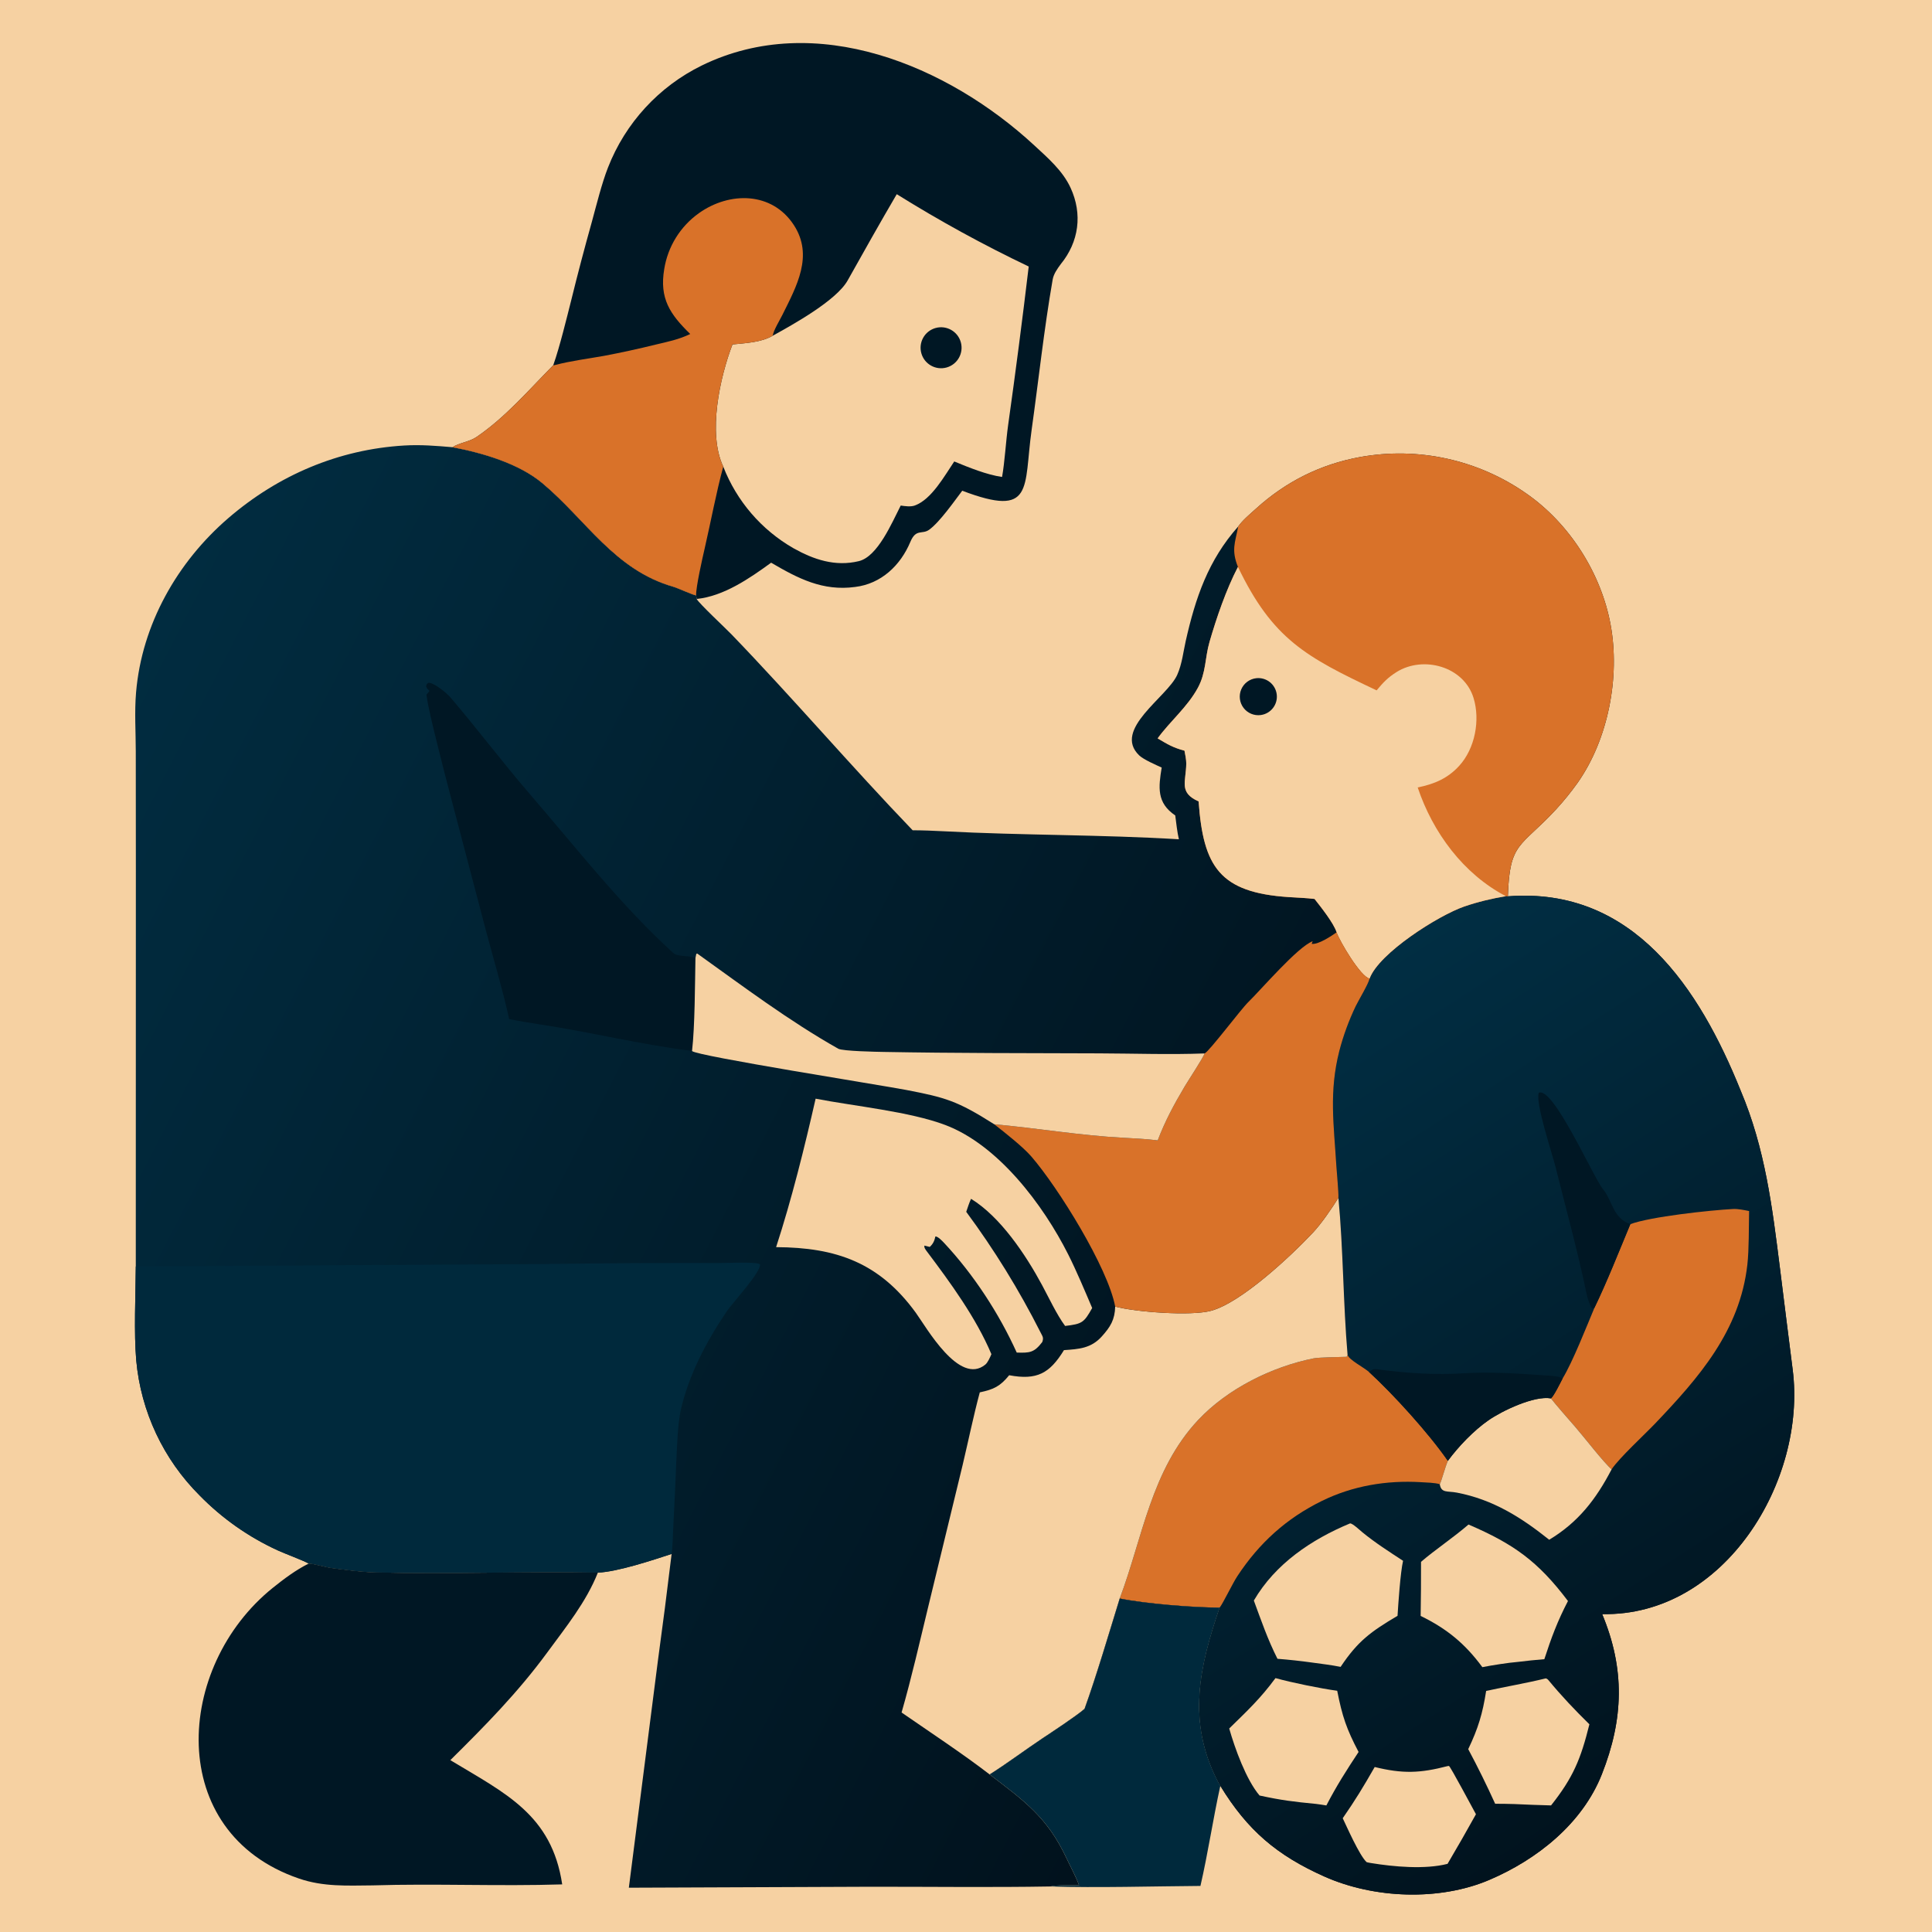
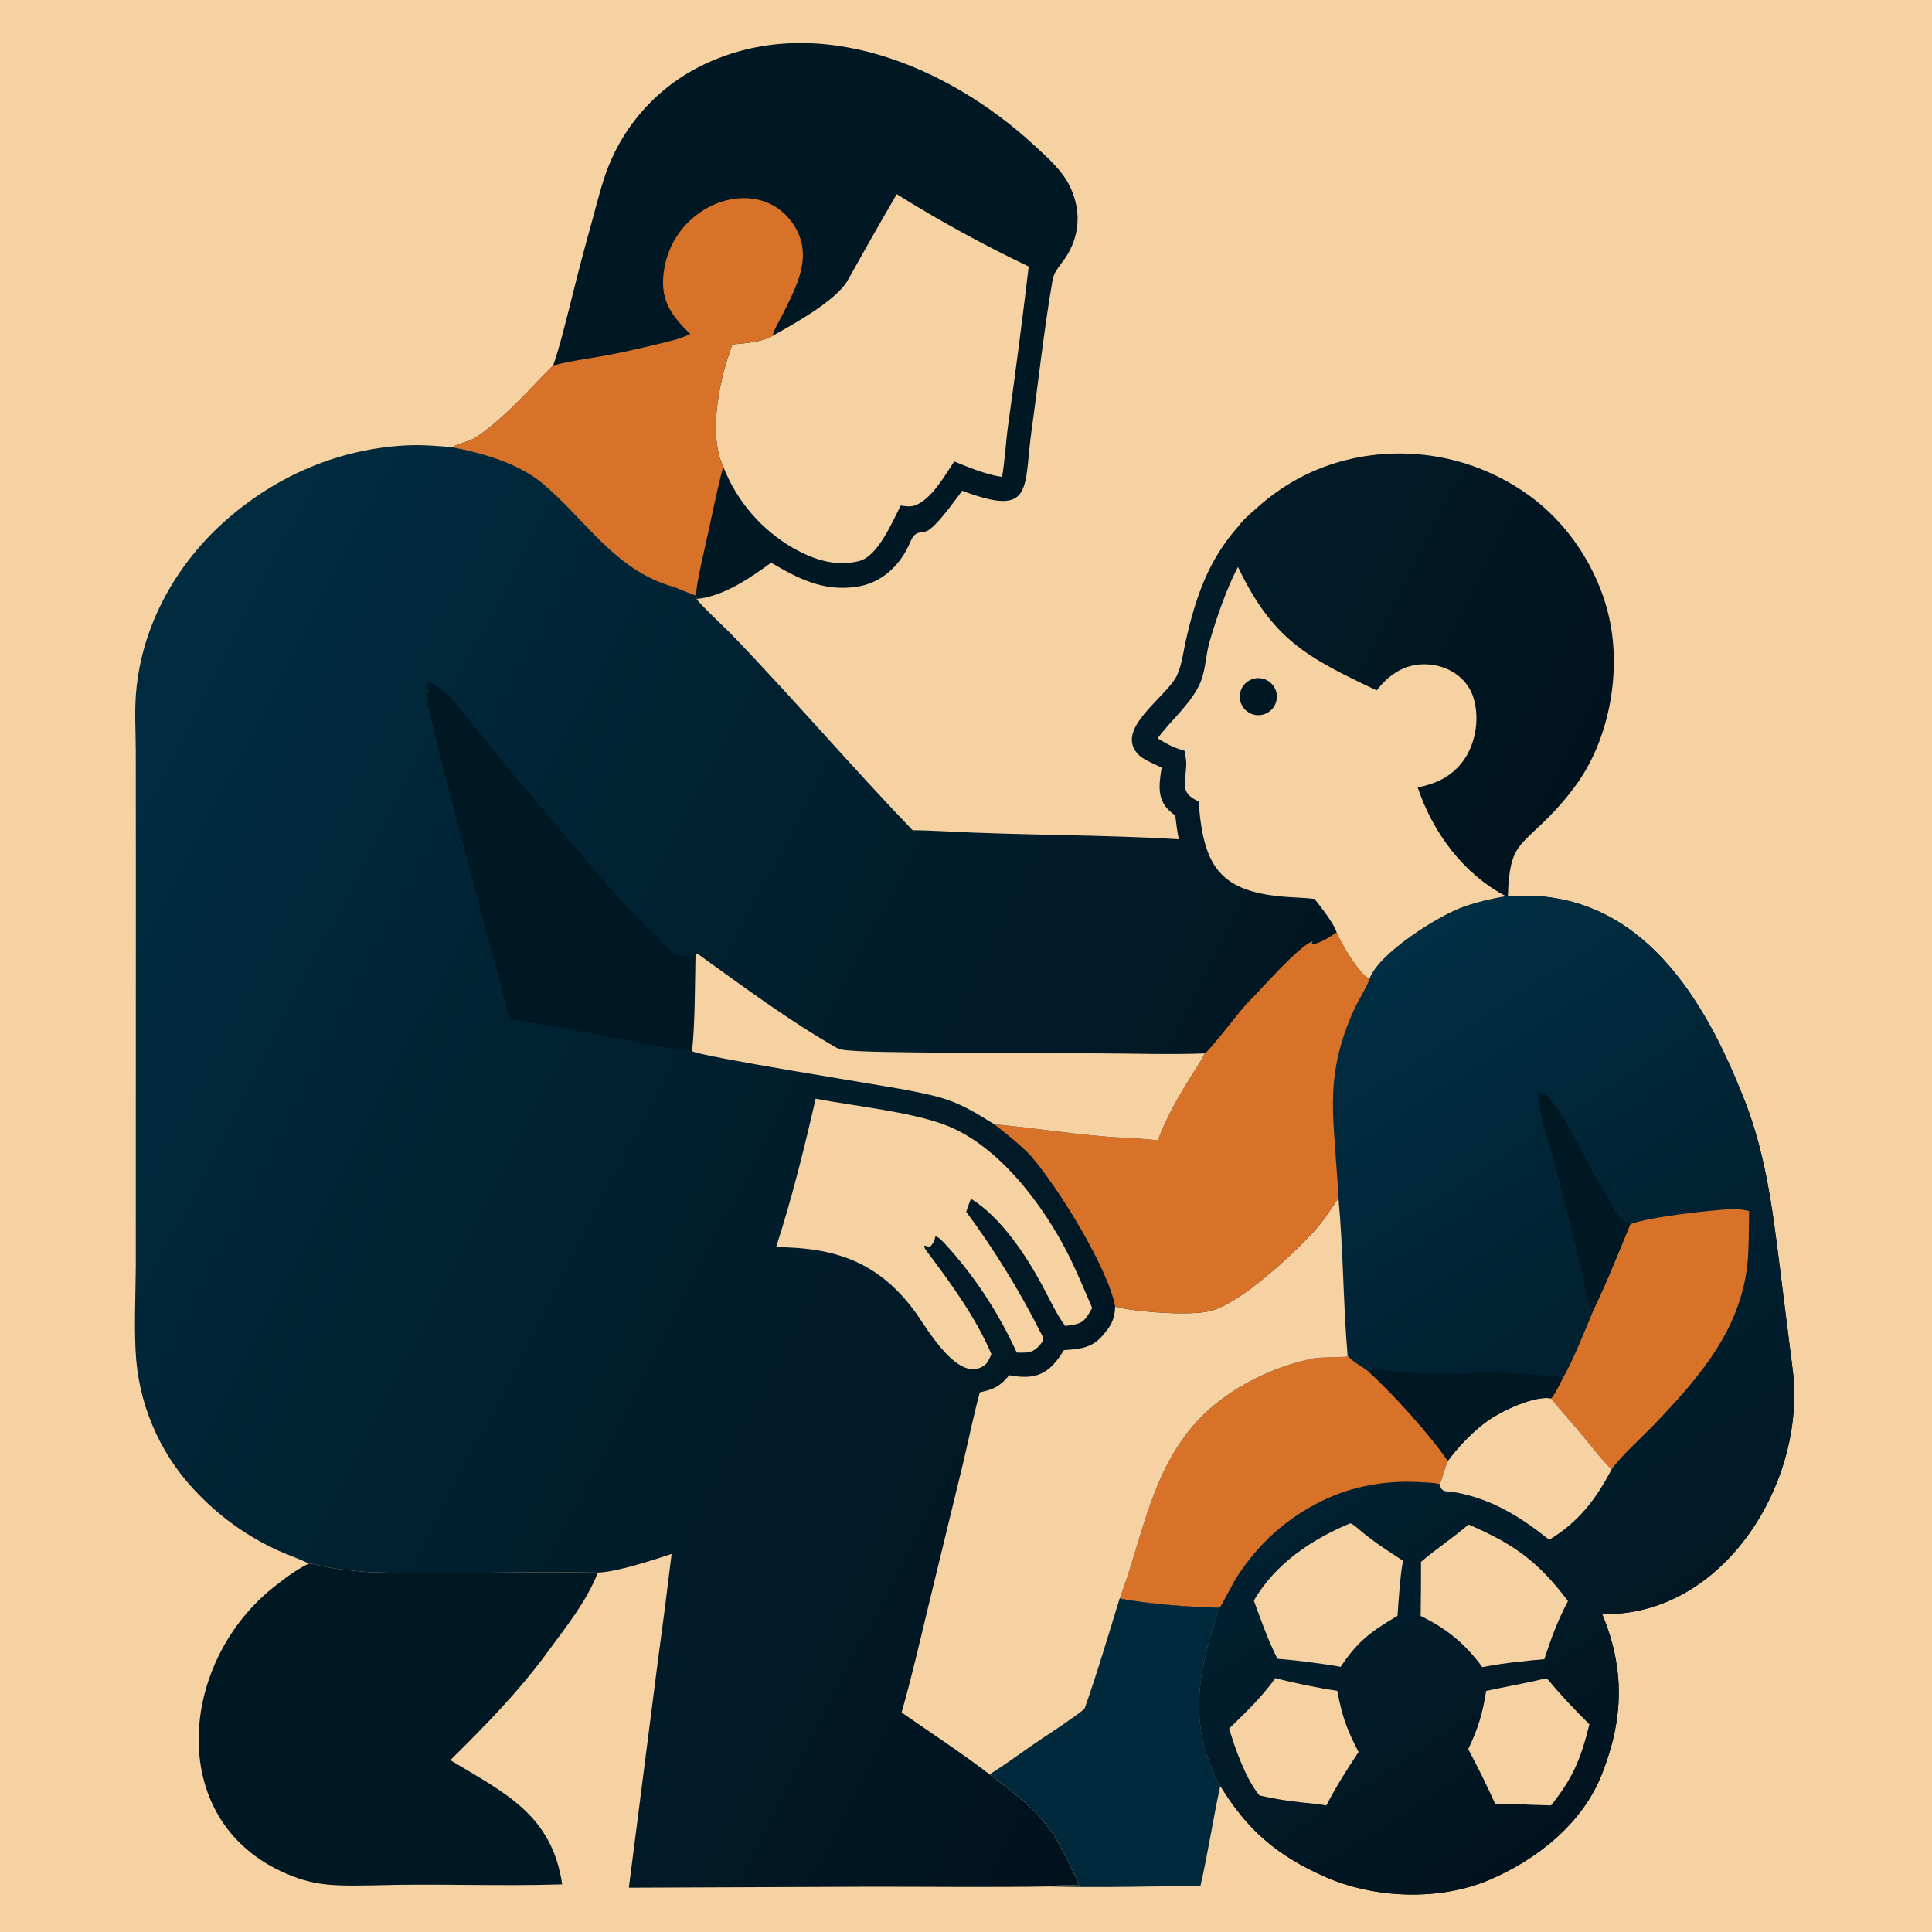
<svg xmlns="http://www.w3.org/2000/svg" style="display: block;" viewBox="0 0 2048 2048" width="1024" height="1024" preserveAspectRatio="none">
  <defs>
    <linearGradient id="Gradient1" gradientUnits="userSpaceOnUse" x1="1791.2" y1="1856.41" x2="1309.58" y2="1113.89">
      <stop class="stop0" offset="0" stop-opacity="1" stop-color="rgb(1,19,30)" />
      <stop class="stop1" offset="1" stop-opacity="1" stop-color="rgb(1,46,67)" />
    </linearGradient>
    <linearGradient id="Gradient2" gradientUnits="userSpaceOnUse" x1="1398.83" y1="1493.39" x2="81.712" y2="816.457">
      <stop class="stop0" offset="0" stop-opacity="1" stop-color="rgb(1,18,29)" />
      <stop class="stop1" offset="1" stop-opacity="1" stop-color="rgb(1,44,64)" />
    </linearGradient>
  </defs>
  <path transform="translate(0,0)" fill="rgb(246,209,162)" d="M 0 0 L 2048 0 L 2048 2048 L 0 2048 L 0 0 z" />
  <path transform="translate(0,0)" fill="url(#Gradient2)" d="M 143.947 1342.49 L 144.021 921.681 L 143.929 796.699 C 143.922 775.622 142.451 755.018 144.246 733.902 C 150.363 661.94 187.852 595.836 242.151 549.119 C 294.87 503.761 358.745 476.424 428.428 472.266 C 446.06 471.214 462.099 472.582 479.598 474.053 C 512.171 480.167 550.229 491.54 574.908 512.178 C 621.611 551.23 651.257 604.107 713.838 622.01 C 718.86 623.447 734.172 630.685 737.923 631.125 L 738.506 634.923 C 740.876 639.581 769.225 666.032 775.369 672.407 C 840.652 740.138 902.323 812.375 967.441 880.124 C 978.168 880.15 990.048 880.627 1000.8 881.198 C 1083.23 885.572 1167.46 884.67 1249.67 889.666 C 1247.92 882.413 1246.83 871.999 1245.81 864.393 C 1225.98 851.008 1228.03 834.591 1231.44 813.64 C 1225.54 810.974 1212.11 805.103 1207.56 800.716 C 1179.1 773.274 1237.45 738.905 1247.91 715.368 C 1253.08 703.708 1254.35 690.867 1256.92 679.501 C 1267.24 633.749 1280.74 593.88 1312.51 558.142 C 1317.23 551.345 1325.52 544.541 1331.79 538.869 C 1363.03 510.575 1399.78 492.144 1441.46 484.53 C 1503.23 473.279 1566.94 487.271 1618.31 523.372 C 1663.86 555.102 1697.36 607.791 1707.33 662.359 C 1717.43 717.61 1704.92 783.34 1672.47 829.63 C 1665.36 839.633 1657.62 849.174 1649.3 858.195 C 1611.79 898.698 1600.17 892.082 1598.42 950.156 C 1731.36 939.724 1801.74 1048.27 1845.17 1156.09 C 1871.16 1217.45 1878.68 1279.47 1886.88 1344.83 C 1891.34 1380.39 1895.73 1416.06 1900.31 1451.83 C 1915.3 1568.95 1828.53 1713.6 1698.37 1711.01 C 1722.66 1769.29 1721.17 1822.21 1698 1880.87 C 1677.33 1933.18 1629.2 1971.27 1578.76 1992.76 C 1525.72 2015.37 1456.51 2012.62 1404 1989.24 C 1353.7 1966.83 1322.3 1940.16 1293.59 1893.06 C 1292.38 1891.03 1291.24 1888.94 1290.19 1886.81 C 1258.37 1823.58 1271.6 1766.92 1292.9 1704.13 C 1264.89 1704.13 1213.75 1699.93 1186.95 1694.47 C 1175.69 1730.95 1162.47 1775.89 1149.67 1811.47 C 1140.43 1819.44 1115.45 1835.8 1104.36 1843.2 C 1086.53 1855.1 1066.81 1869.87 1049.07 1881 C 1085.9 1909.07 1110.23 1926.48 1130.4 1969.48 C 1134.92 1979.12 1140.07 1988.16 1143.89 1998.55 C 1137.05 1998.55 1119.37 1998.05 1113.41 1999.74 C 1050.78 2000.82 986.092 1999.97 923.233 2000.03 L 666.602 2001.05 L 697.276 1761.4 C 702.481 1723.38 707.369 1685.33 711.939 1647.24 C 691.719 1653.85 654.132 1666.34 633.775 1667.03 C 555.031 1665.56 477.772 1668.74 399.237 1666.84 C 383.6 1666.46 367.047 1664.23 351.514 1662.13 C 345.209 1661.28 331.714 1657.31 327.243 1657.43 C 321.793 1654.29 302.185 1647.03 294.509 1643.5 C 263.577 1629.36 235.512 1609.64 211.715 1585.34 C 173.179 1546.98 149.361 1496.29 144.43 1442.14 C 141.861 1412.68 143.727 1373.26 143.947 1342.49 z" />
  <path transform="translate(0,0)" fill="url(#Gradient1)" d="M 1598.42 950.156 C 1731.36 939.724 1801.74 1048.27 1845.17 1156.09 C 1871.16 1217.45 1878.68 1279.47 1886.88 1344.83 C 1891.34 1380.39 1895.73 1416.06 1900.31 1451.83 C 1915.3 1568.95 1828.53 1713.6 1698.37 1711.01 C 1722.66 1769.29 1721.17 1822.21 1698 1880.87 C 1677.33 1933.18 1629.2 1971.27 1578.76 1992.76 C 1525.72 2015.37 1456.51 2012.62 1404 1989.24 C 1353.7 1966.83 1322.3 1940.16 1293.59 1893.06 C 1292.38 1891.03 1291.24 1888.94 1290.19 1886.81 C 1258.37 1823.58 1271.6 1766.92 1292.9 1704.13 C 1264.89 1704.13 1213.75 1699.93 1186.95 1694.47 C 1211.23 1630.22 1220.2 1558.33 1270.28 1505.06 C 1301.14 1472.24 1348.16 1448.76 1392.44 1439.93 C 1398.06 1438.82 1420.85 1438.44 1427.5 1438.28 L 1428.49 1436.31 C 1423.81 1381.99 1423.95 1324.4 1418.79 1269.73 C 1419.05 1263.6 1417 1242.65 1416.59 1235.8 C 1413.93 1191.99 1408.67 1157.54 1419.75 1114 C 1423.99 1097.76 1429.77 1081.96 1437 1066.81 C 1440.23 1060.19 1450.78 1042.68 1451.83 1037.29 C 1461.8 1010.23 1524.88 970.402 1551.97 961.02 C 1566.31 956.054 1581.36 952.467 1596.34 950.005 L 1598.42 950.156 z" />
  <path transform="translate(0,0)" fill="rgb(217,114,41)" d="M 1428.49 1436.31 C 1430.21 1441.61 1444.86 1448.97 1451.18 1454.3 C 1477.12 1478.06 1514.66 1519.48 1534.79 1548.56 C 1531.76 1555.61 1528.12 1569.75 1526.23 1573.34 C 1521.58 1571.72 1511.29 1571.48 1505.92 1571.16 C 1469.95 1569.04 1434.09 1574.97 1401.45 1590.95 C 1363.69 1609.43 1334.75 1635.69 1311.69 1670.73 C 1306.37 1678.81 1296.97 1698.71 1292.9 1704.13 C 1264.89 1704.13 1213.75 1699.93 1186.95 1694.47 C 1211.23 1630.22 1220.2 1558.33 1270.28 1505.06 C 1301.14 1472.24 1348.16 1448.76 1392.44 1439.93 C 1398.06 1438.82 1420.85 1438.44 1427.5 1438.28 L 1428.49 1436.31 z" />
  <path transform="translate(0,0)" fill="rgb(217,114,41)" d="M 1728.22 1297.66 C 1749.51 1289.74 1812.25 1282.92 1837.11 1281.59 C 1842.16 1281.32 1849.1 1282.71 1854.12 1283.77 C 1853.76 1300.37 1854.08 1324.65 1852.27 1340.64 C 1844.32 1410.78 1801.06 1460.16 1754.55 1508.96 C 1743.1 1520.96 1716.65 1545.24 1708.4 1557.5 C 1700.54 1551.04 1678.65 1522.68 1670.11 1512.91 C 1664.93 1507 1648.17 1487.85 1644.07 1482.35 C 1647.13 1479.97 1654.35 1465.19 1656.42 1461.24 C 1666.86 1444.29 1681.97 1405.83 1690.17 1386.32 C 1703.33 1359.21 1716.47 1325.85 1728.22 1297.66 z" />
  <path transform="translate(0,0)" fill="rgb(246,209,162)" d="M 1534.79 1548.56 C 1546.08 1533.26 1562.14 1516.51 1577.67 1505.67 C 1592.27 1495.47 1626.38 1479.21 1644.07 1482.35 C 1648.17 1487.85 1664.93 1507 1670.11 1512.91 C 1678.65 1522.68 1700.54 1551.04 1708.4 1557.5 C 1691.83 1589.33 1673.04 1613.64 1642.22 1632.2 C 1612.38 1608.37 1582.65 1589.62 1544.43 1582.26 C 1534.24 1580.3 1527.79 1583.02 1526.23 1573.34 C 1528.12 1569.75 1531.76 1555.61 1534.79 1548.56 z" />
  <path transform="translate(0,0)" fill="rgb(0,23,36)" d="M 1451.18 1454.3 C 1453.99 1452.4 1455.36 1450.91 1459.03 1451.4 C 1491.25 1455.67 1520.43 1457.72 1552.99 1455.69 C 1577.36 1454.16 1604.82 1455.69 1629.12 1457.4 C 1635.42 1458.1 1652.07 1457.92 1656.42 1461.24 C 1654.35 1465.19 1647.13 1479.97 1644.07 1482.35 C 1626.38 1479.21 1592.27 1495.47 1577.67 1505.67 C 1562.14 1516.51 1546.08 1533.26 1534.79 1548.56 C 1514.66 1519.48 1477.12 1478.06 1451.18 1454.3 z" />
  <path transform="translate(0,0)" fill="rgb(0,23,36)" d="M 1690.17 1386.32 L 1687.89 1387.2 C 1682.57 1379.77 1680.88 1366.07 1678.8 1357.2 C 1675.23 1341.34 1671.47 1325.52 1667.5 1309.76 C 1661.55 1286.13 1654.79 1260.56 1648.94 1237.03 C 1645.34 1222.5 1627.2 1168.65 1631.18 1158.36 C 1646.55 1151.46 1689.27 1248.63 1699.07 1260.32 C 1709.31 1272.53 1709.37 1291.06 1728.22 1297.66 C 1716.47 1325.85 1703.33 1359.21 1690.17 1386.32 z" />
  <path transform="translate(0,0)" fill="rgb(246,209,162)" d="M 1431.21 1614.83 C 1434.02 1614.99 1441.19 1621.82 1444 1624.13 C 1457.75 1635.43 1472.44 1644.77 1487.31 1654.51 C 1484.49 1666.83 1482.27 1699.44 1481.45 1712.82 C 1453.16 1729.61 1439.39 1739.52 1421.11 1766.95 C 1411.34 1764.99 1400.68 1763.73 1390.76 1762.36 C 1378.61 1760.67 1366.41 1759.34 1354.17 1758.39 C 1343.85 1738.03 1336.98 1717.98 1329.12 1696.65 C 1351.91 1657.59 1390.34 1631.82 1431.21 1614.83 z" />
  <path transform="translate(0,0)" fill="rgb(246,209,162)" d="M 1556.69 1616.06 C 1604.63 1636.7 1630.4 1655.08 1662.11 1697.15 C 1650.99 1718.49 1644.47 1736.02 1637.06 1758.8 C 1627.65 1759.57 1618.27 1760.53 1608.91 1761.7 C 1598.87 1762.5 1581.19 1765.29 1571.36 1767.25 C 1552.94 1742.23 1533.56 1726.4 1505.95 1712.95 C 1506.27 1693.85 1506.4 1674.73 1506.35 1655.62 C 1521.05 1642.93 1539.98 1630.43 1556.69 1616.06 z" />
  <path transform="translate(0,0)" fill="rgb(246,209,162)" d="M 1352.07 1778.86 C 1369.16 1783.63 1400.1 1789.94 1417.49 1792.28 C 1422.89 1819.71 1427.46 1832.98 1440.15 1857.15 C 1426.96 1877.16 1416.98 1892.73 1406 1913.85 C 1402.59 1913.21 1398.71 1912.74 1395.24 1912.24 C 1371.18 1909.9 1358.73 1908.42 1335.18 1903.32 C 1321.01 1886.7 1308.96 1853.17 1303.01 1832.28 C 1322.26 1813.42 1336.06 1800.6 1352.07 1778.86 z" />
  <path transform="translate(0,0)" fill="rgb(246,209,162)" d="M 1638.5 1779.17 C 1639.52 1779.26 1640.68 1780.13 1641.32 1780.91 C 1655.39 1797.96 1669.11 1812.35 1684.82 1827.83 C 1675.72 1864.63 1667.58 1884.31 1644.19 1913.81 C 1631.21 1913.48 1618.22 1913 1605.25 1912.37 C 1598.69 1912.09 1591.54 1912.14 1584.93 1912.06 C 1576.04 1892.46 1566.52 1873.16 1556.38 1854.17 C 1566.98 1831.98 1571.62 1816.45 1575.38 1792.45 C 1596.58 1787.78 1617.15 1784.41 1638.5 1779.17 z" />
-   <path transform="translate(0,0)" fill="rgb(246,209,162)" d="M 1534.55 1872.13 L 1535.96 1871.98 C 1537.68 1872.78 1561.74 1918.2 1564.57 1923.16 C 1554.78 1940.83 1544.74 1958.36 1534.46 1975.76 C 1510.62 1981.9 1477.17 1978.83 1453.19 1974.89 C 1452.38 1974.76 1448.84 1974.13 1448.55 1973.86 C 1440.77 1966.32 1427.78 1936.62 1423.34 1927.41 C 1436.95 1907.79 1445.29 1893.97 1457.24 1873.1 C 1486.81 1880.35 1505.1 1879.77 1534.55 1872.13 z" />
-   <path transform="translate(0,0)" fill="rgb(217,114,41)" d="M 1312.51 558.142 C 1317.23 551.345 1325.52 544.541 1331.79 538.869 C 1363.03 510.575 1399.78 492.144 1441.46 484.53 C 1503.23 473.279 1566.94 487.271 1618.31 523.372 C 1663.86 555.102 1697.36 607.791 1707.33 662.359 C 1717.43 717.61 1704.92 783.34 1672.47 829.63 C 1665.36 839.633 1657.62 849.174 1649.3 858.195 C 1611.79 898.698 1600.17 892.082 1598.42 950.156 L 1596.34 950.005 C 1581.36 952.467 1566.31 956.054 1551.97 961.02 C 1524.88 970.402 1461.8 1010.23 1451.83 1037.29 C 1442.31 1035.47 1419.97 997.474 1416.88 988.338 C 1413.93 978.676 1399.95 961.12 1393.47 952.92 C 1385.25 951.876 1374.19 951.486 1365.82 950.929 C 1293 946.078 1275.53 918.875 1270.59 849.55 C 1249.26 840.033 1257.27 828.777 1257.49 809.486 C 1257.54 805.362 1256.4 799.894 1255.61 795.758 C 1243.27 792.392 1238.33 789.326 1227.14 782.722 C 1240.44 764.355 1258.56 749.754 1269.77 729.141 C 1278.59 712.907 1277.24 697.42 1282.09 680.65 C 1289.59 654.713 1299.84 624.873 1312.27 600.947 C 1305.09 583.052 1309.26 575.201 1312.24 559.614 L 1312.51 558.142 z" />
  <path transform="translate(0,0)" fill="rgb(246,209,162)" d="M 1312.27 600.947 C 1349.07 677.579 1384.47 696.462 1459.28 731.816 C 1466.25 723.51 1471.05 718.26 1480.37 712.421 C 1508.69 694.683 1551.74 706.355 1562.03 739.89 C 1569.22 763.326 1563.64 793.42 1546.81 811.809 C 1534.51 825.315 1520.25 831.149 1502.82 834.741 C 1518.76 882.332 1551.2 926.508 1596.34 950.005 C 1581.36 952.467 1566.31 956.054 1551.97 961.02 C 1524.88 970.402 1461.8 1010.23 1451.83 1037.29 C 1442.31 1035.47 1419.97 997.474 1416.88 988.338 C 1413.93 978.676 1399.95 961.12 1393.47 952.92 C 1385.25 951.876 1374.19 951.486 1365.82 950.929 C 1293 946.078 1275.53 918.875 1270.59 849.55 C 1249.26 840.033 1257.27 828.777 1257.49 809.486 C 1257.54 805.362 1256.4 799.894 1255.61 795.758 C 1243.27 792.392 1238.33 789.326 1227.14 782.722 C 1240.44 764.355 1258.56 749.754 1269.77 729.141 C 1278.59 712.907 1277.24 697.42 1282.09 680.65 C 1289.59 654.713 1299.84 624.873 1312.27 600.947 z" />
  <path transform="translate(0,0)" fill="rgb(0,23,36)" d="M 1331.68 718.934 C 1342.4 717.739 1352.07 725.387 1353.39 736.085 C 1354.7 746.782 1347.16 756.543 1336.47 757.973 C 1329.46 758.912 1322.48 756.009 1318.2 750.371 C 1313.92 744.734 1313 737.231 1315.79 730.727 C 1318.58 724.222 1324.65 719.718 1331.68 718.934 z" />
-   <path transform="translate(0,0)" fill="rgb(0,41,60)" d="M 143.947 1342.49 L 578.63 1339.91 C 639.574 1339.07 700.524 1338.73 761.474 1338.88 C 769.063 1338.95 800.599 1337.32 805.585 1340.1 C 807.454 1347.66 776.41 1381.21 770.598 1389.78 C 749.012 1421.63 729.942 1457.65 721.471 1495.4 C 718.518 1509.38 717.587 1534.38 716.917 1548.81 C 715.981 1572.16 714.908 1595.51 713.697 1618.85 C 713.366 1625.23 712.934 1642.09 711.939 1647.24 C 691.719 1653.85 654.132 1666.34 633.775 1667.03 C 555.031 1665.56 477.772 1668.74 399.237 1666.84 C 383.6 1666.46 367.047 1664.23 351.514 1662.13 C 345.209 1661.28 331.714 1657.31 327.243 1657.43 C 321.793 1654.29 302.185 1647.03 294.509 1643.5 C 263.577 1629.36 235.512 1609.64 211.715 1585.34 C 173.179 1546.98 149.361 1496.29 144.43 1442.14 C 141.861 1412.68 143.727 1373.26 143.947 1342.49 z" />
  <path transform="translate(0,0)" fill="rgb(246,209,162)" d="M 1182.14 1385.02 C 1203.48 1390.82 1262.47 1395.27 1283.79 1389.49 C 1315.82 1380.79 1368.33 1331.57 1391.71 1306.7 C 1401.07 1296.75 1411.49 1281.28 1418.79 1269.73 C 1423.95 1324.4 1423.81 1381.99 1428.49 1436.31 L 1427.5 1438.28 C 1420.85 1438.44 1398.06 1438.82 1392.44 1439.93 C 1348.16 1448.76 1301.14 1472.24 1270.28 1505.06 C 1220.2 1558.33 1211.23 1630.22 1186.95 1694.47 C 1175.69 1730.95 1162.47 1775.89 1149.67 1811.47 C 1140.43 1819.44 1115.45 1835.8 1104.36 1843.2 C 1086.53 1855.1 1066.81 1869.87 1049.07 1881 C 1021.25 1859.53 984.906 1835.51 955.713 1815.32 C 966.33 1778.43 975.056 1739.92 984.117 1702.55 L 1020.34 1553.35 C 1026.3 1528.25 1032 1500.59 1038.61 1475.96 C 1053.45 1472.84 1060.29 1469.49 1069.77 1457.8 C 1099.22 1463.35 1112.75 1455.8 1127.85 1431.19 C 1143.75 1430.09 1156.55 1429.34 1167.94 1416.7 C 1177.1 1406.53 1181.79 1398.92 1182.14 1385.02 z" />
  <path transform="translate(0,0)" fill="rgb(217,114,41)" d="M 1276.97 1116.68 C 1281.97 1114.41 1315.46 1069.79 1323.27 1062.21 C 1336.61 1049.26 1375.57 1003.69 1391.46 997.748 L 1390.45 1000.52 C 1397.49 1001.49 1411.18 992.291 1416.88 988.338 C 1419.97 997.474 1442.31 1035.47 1451.83 1037.29 C 1450.78 1042.68 1440.23 1060.19 1437 1066.81 C 1429.77 1081.96 1423.99 1097.76 1419.75 1114 C 1408.67 1157.54 1413.93 1191.99 1416.59 1235.8 C 1417 1242.65 1419.05 1263.6 1418.79 1269.73 C 1411.49 1281.28 1401.07 1296.75 1391.71 1306.7 C 1368.33 1331.57 1315.82 1380.79 1283.79 1389.49 C 1262.47 1395.27 1203.48 1390.82 1182.14 1385.02 C 1174.36 1343.57 1121.59 1258.65 1093.31 1226 C 1084.28 1215.58 1065.31 1200.68 1053.91 1191.77 C 1099.51 1195.85 1144.77 1203.68 1190.64 1206.07 C 1202.44 1206.68 1215.66 1207.37 1227.23 1208.84 C 1235.32 1187.76 1244.41 1170.94 1255.84 1151.65 C 1259.4 1145.64 1275.58 1121.05 1276.97 1116.68 z" />
  <path transform="translate(0,0)" fill="rgb(0,23,36)" d="M 539.759 1080.37 C 532.546 1047.72 523.629 1018.47 515.085 986.37 L 479.039 849.249 C 473.168 827.192 467.517 805.077 462.088 782.907 C 459.193 771.204 453.423 747.982 452.073 736.34 C 453.428 734.838 454.173 733.946 455.37 732.319 C 452.968 730.239 452.993 730.44 451.663 727.598 C 452.595 724.531 451.749 725.729 454.168 723.8 C 460.32 723.632 473.497 734.606 477.545 739.349 C 506.264 772.996 533.156 808.769 562.056 842.244 C 611.207 899.178 657.933 959.403 713.593 1010.13 C 718.604 1014.7 729.913 1012.38 737.208 1015.57 C 736.682 1042.88 736.633 1088.02 733.592 1114.13 C 733.392 1114.07 733.193 1114.01 732.994 1113.95 C 678.655 1107.21 625.292 1093.84 571.167 1085.73 C 560.166 1084.08 550.221 1082.28 539.759 1080.37 z" />
  <path transform="translate(0,0)" fill="rgb(246,209,162)" d="M 737.208 1015.57 L 738.092 1011.15 L 739.123 1010.82 C 787.864 1045.69 836.339 1082.18 888.595 1111.69 C 893.228 1114.31 930.017 1114.97 936.488 1115.09 C 1012.54 1116.46 1088.85 1116.35 1164.92 1116.61 C 1201.59 1116.73 1240.66 1118.09 1276.97 1116.68 C 1275.58 1121.05 1259.4 1145.64 1255.84 1151.65 C 1244.41 1170.94 1235.32 1187.76 1227.23 1208.84 C 1215.66 1207.37 1202.44 1206.68 1190.64 1206.07 C 1144.77 1203.68 1099.51 1195.85 1053.91 1191.77 C 1014.57 1166.77 1002.09 1163.39 960.396 1155.35 C 935.25 1150.5 738.332 1119.38 733.592 1114.13 C 736.633 1088.02 736.682 1042.88 737.208 1015.57 z" />
  <path transform="translate(0,0)" fill="rgb(246,209,162)" d="M 864.599 1164.64 C 905.517 1172.59 964.173 1178.25 1001.92 1192.5 C 1058.23 1213.74 1105.86 1277.24 1132.29 1329.64 C 1141.15 1347.22 1149.83 1368 1157.75 1386.54 C 1148.98 1402.28 1147.01 1403.39 1129.06 1405.56 C 1120.3 1393.82 1111.7 1375.34 1104.49 1361.99 C 1087.2 1329.94 1060.43 1289.81 1029.34 1270.81 C 1027.37 1275.02 1025.78 1280.13 1024.25 1284.58 C 1053.95 1324.73 1080.22 1367.33 1102.76 1411.9 C 1105.34 1417.06 1106.47 1417.79 1104.87 1422.57 C 1096.18 1433.99 1091.43 1434.2 1077.77 1433.78 C 1059.03 1392.27 1031.9 1350.75 1000.59 1317.33 C 998.646 1315.26 994.205 1310.65 991.575 1310.67 C 990.544 1315.33 989.123 1318.56 985.58 1321.78 L 979.953 1320.39 C 979.344 1322.4 981.109 1324.67 982.386 1326.37 C 1007.34 1359.52 1034.7 1396.93 1050.93 1435.47 C 1049.61 1438.62 1047.06 1444.4 1044.52 1446.49 C 1016.87 1469.21 981.897 1406.84 970.824 1391.6 C 932.19 1338.44 886.554 1322.31 822.699 1322.03 C 839.162 1271.48 852.805 1216.5 864.599 1164.64 z" />
  <path transform="translate(0,0)" fill="rgb(0,23,36)" d="M 586.425 387.201 L 586.809 386.135 C 593.272 367.788 600.635 337.575 605.478 318.443 C 612.318 290.631 619.606 262.932 627.339 235.356 C 632.204 217.512 637.886 194.463 644.471 177.656 C 662.901 130.361 698.43 91.719 744.014 69.391 C 864.534 10.556 1004.83 69.428 1096.36 154.072 C 1111.02 167.63 1126.5 181.002 1134.83 199.038 C 1147.71 226.928 1143.72 256.392 1124.44 280.008 C 1120.86 284.85 1116.91 290.355 1115.86 296.384 C 1106.69 349.055 1100.96 402.909 1093.55 455.833 C 1084.9 517.584 1096.52 549.187 1020.01 520.196 C 1011.68 531.165 996.123 553.474 985.001 561.504 C 977.398 566.994 971.049 560.012 965.019 574.408 C 954.556 599.384 934.048 618.877 906.494 622.193 C 872.164 626.853 845.989 613.204 817.436 596.48 C 794.512 613.164 767.215 631.998 738.506 634.923 L 737.923 631.125 C 734.172 630.685 718.86 623.447 713.838 622.01 C 651.257 604.107 621.611 551.23 574.908 512.178 C 550.229 491.54 512.171 480.167 479.598 474.053 C 486.906 469.355 497.529 468.377 505.043 463.28 C 535.722 442.468 560.553 413.344 586.425 387.201 z" />
  <path transform="translate(0,0)" fill="rgb(246,209,162)" d="M 950.596 205.847 C 995.746 234.014 1042.45 259.613 1090.48 282.522 C 1083.8 338.662 1076.53 394.73 1068.65 450.714 C 1066.29 467.591 1065.04 490.101 1062.23 505.592 C 1046.11 503.327 1026.84 495.485 1011.54 489.175 C 1001.33 504.218 987.57 529.395 969.71 535.861 C 965.341 537.442 959.347 536.555 954.801 535.901 C 945.367 554.315 930.419 590.004 910.385 594.84 C 885.301 600.895 862.44 593.137 841.108 581.149 C 807.139 561.668 780.873 531.134 766.687 494.636 C 749.938 459.371 763.198 399.698 776.448 365.122 C 790.572 363.654 806.856 363.046 819.15 355.87 C 840.807 343.939 886.654 318.491 898.53 297.299 C 915.098 267.736 933.262 235.424 950.596 205.847 z" />
-   <path transform="translate(0,0)" fill="rgb(0,23,36)" d="M 991.749 347.703 C 1003.29 344.486 1015.26 351.225 1018.5 362.764 C 1021.73 374.304 1015.01 386.283 1003.48 389.535 C 991.917 392.794 979.907 386.055 976.665 374.491 C 973.424 362.928 980.18 350.928 991.749 347.703 z" />
  <path transform="translate(0,0)" fill="rgb(217,114,41)" d="M 731.67 354.054 C 710.2 333.097 698.886 316.495 704.1 285.289 C 707.905 261.341 721.193 239.934 740.966 225.897 C 773.383 202.9 818.448 203.055 841.548 238.628 C 862.581 271.019 844.487 303.322 829.373 333.793 C 826.549 339.486 819.893 350.254 819.15 355.87 C 806.856 363.046 790.572 363.654 776.448 365.122 C 763.198 399.698 749.938 459.371 766.687 494.636 C 759.208 522.221 753.501 553.141 747.032 581.169 C 744.671 591.403 737.591 622.576 737.923 631.125 C 734.172 630.685 718.86 623.447 713.838 622.01 C 651.257 604.107 621.611 551.23 574.908 512.178 C 550.229 491.54 512.171 480.167 479.598 474.053 C 486.906 469.355 497.529 468.377 505.043 463.28 C 535.722 442.468 560.553 413.344 586.425 387.201 C 588.11 387.051 587.354 387.189 588.937 386.78 C 605.656 382.46 623.109 380.301 640.151 377.247 C 658.491 373.78 676.732 369.806 694.852 365.331 C 708.078 362.165 719.402 359.98 731.67 354.054 z" />
  <path transform="translate(0,0)" fill="rgb(0,23,36)" d="M 327.243 1657.43 C 331.714 1657.31 345.209 1661.28 351.514 1662.13 C 367.047 1664.23 383.6 1666.46 399.237 1666.84 C 477.772 1668.74 555.031 1665.56 633.775 1667.03 C 621.407 1698.25 599.675 1724.99 579.994 1751.85 C 549.235 1793.82 514.219 1829.39 477.364 1865.83 C 535.94 1901.16 584.863 1923.7 595.962 1997.53 C 529.28 1999.65 461.473 1996.52 394.668 1998.59 C 367.768 1998.83 342.796 2000.18 316.97 1991.35 C 174.558 1942.68 185.254 1766.69 289.161 1683.19 C 300.985 1673.69 313.546 1664.25 327.243 1657.43 z" />
  <path transform="translate(0,0)" fill="rgb(0,41,60)" d="M 1186.95 1694.47 C 1213.75 1699.93 1264.89 1704.13 1292.9 1704.13 C 1271.6 1766.92 1258.37 1823.58 1290.19 1886.81 C 1291.24 1888.94 1292.38 1891.03 1293.59 1893.06 C 1285.85 1928.23 1280.56 1964.25 1272.52 1999.16 C 1222.45 1999.51 1163 2001.3 1113.41 1999.74 C 1119.37 1998.05 1137.05 1998.55 1143.89 1998.55 C 1140.07 1988.16 1134.92 1979.12 1130.4 1969.48 C 1110.23 1926.48 1085.9 1909.07 1049.07 1881 C 1066.81 1869.87 1086.53 1855.1 1104.36 1843.2 C 1115.45 1835.8 1140.43 1819.44 1149.67 1811.47 C 1162.47 1775.89 1175.69 1730.95 1186.95 1694.47 z" />
</svg>